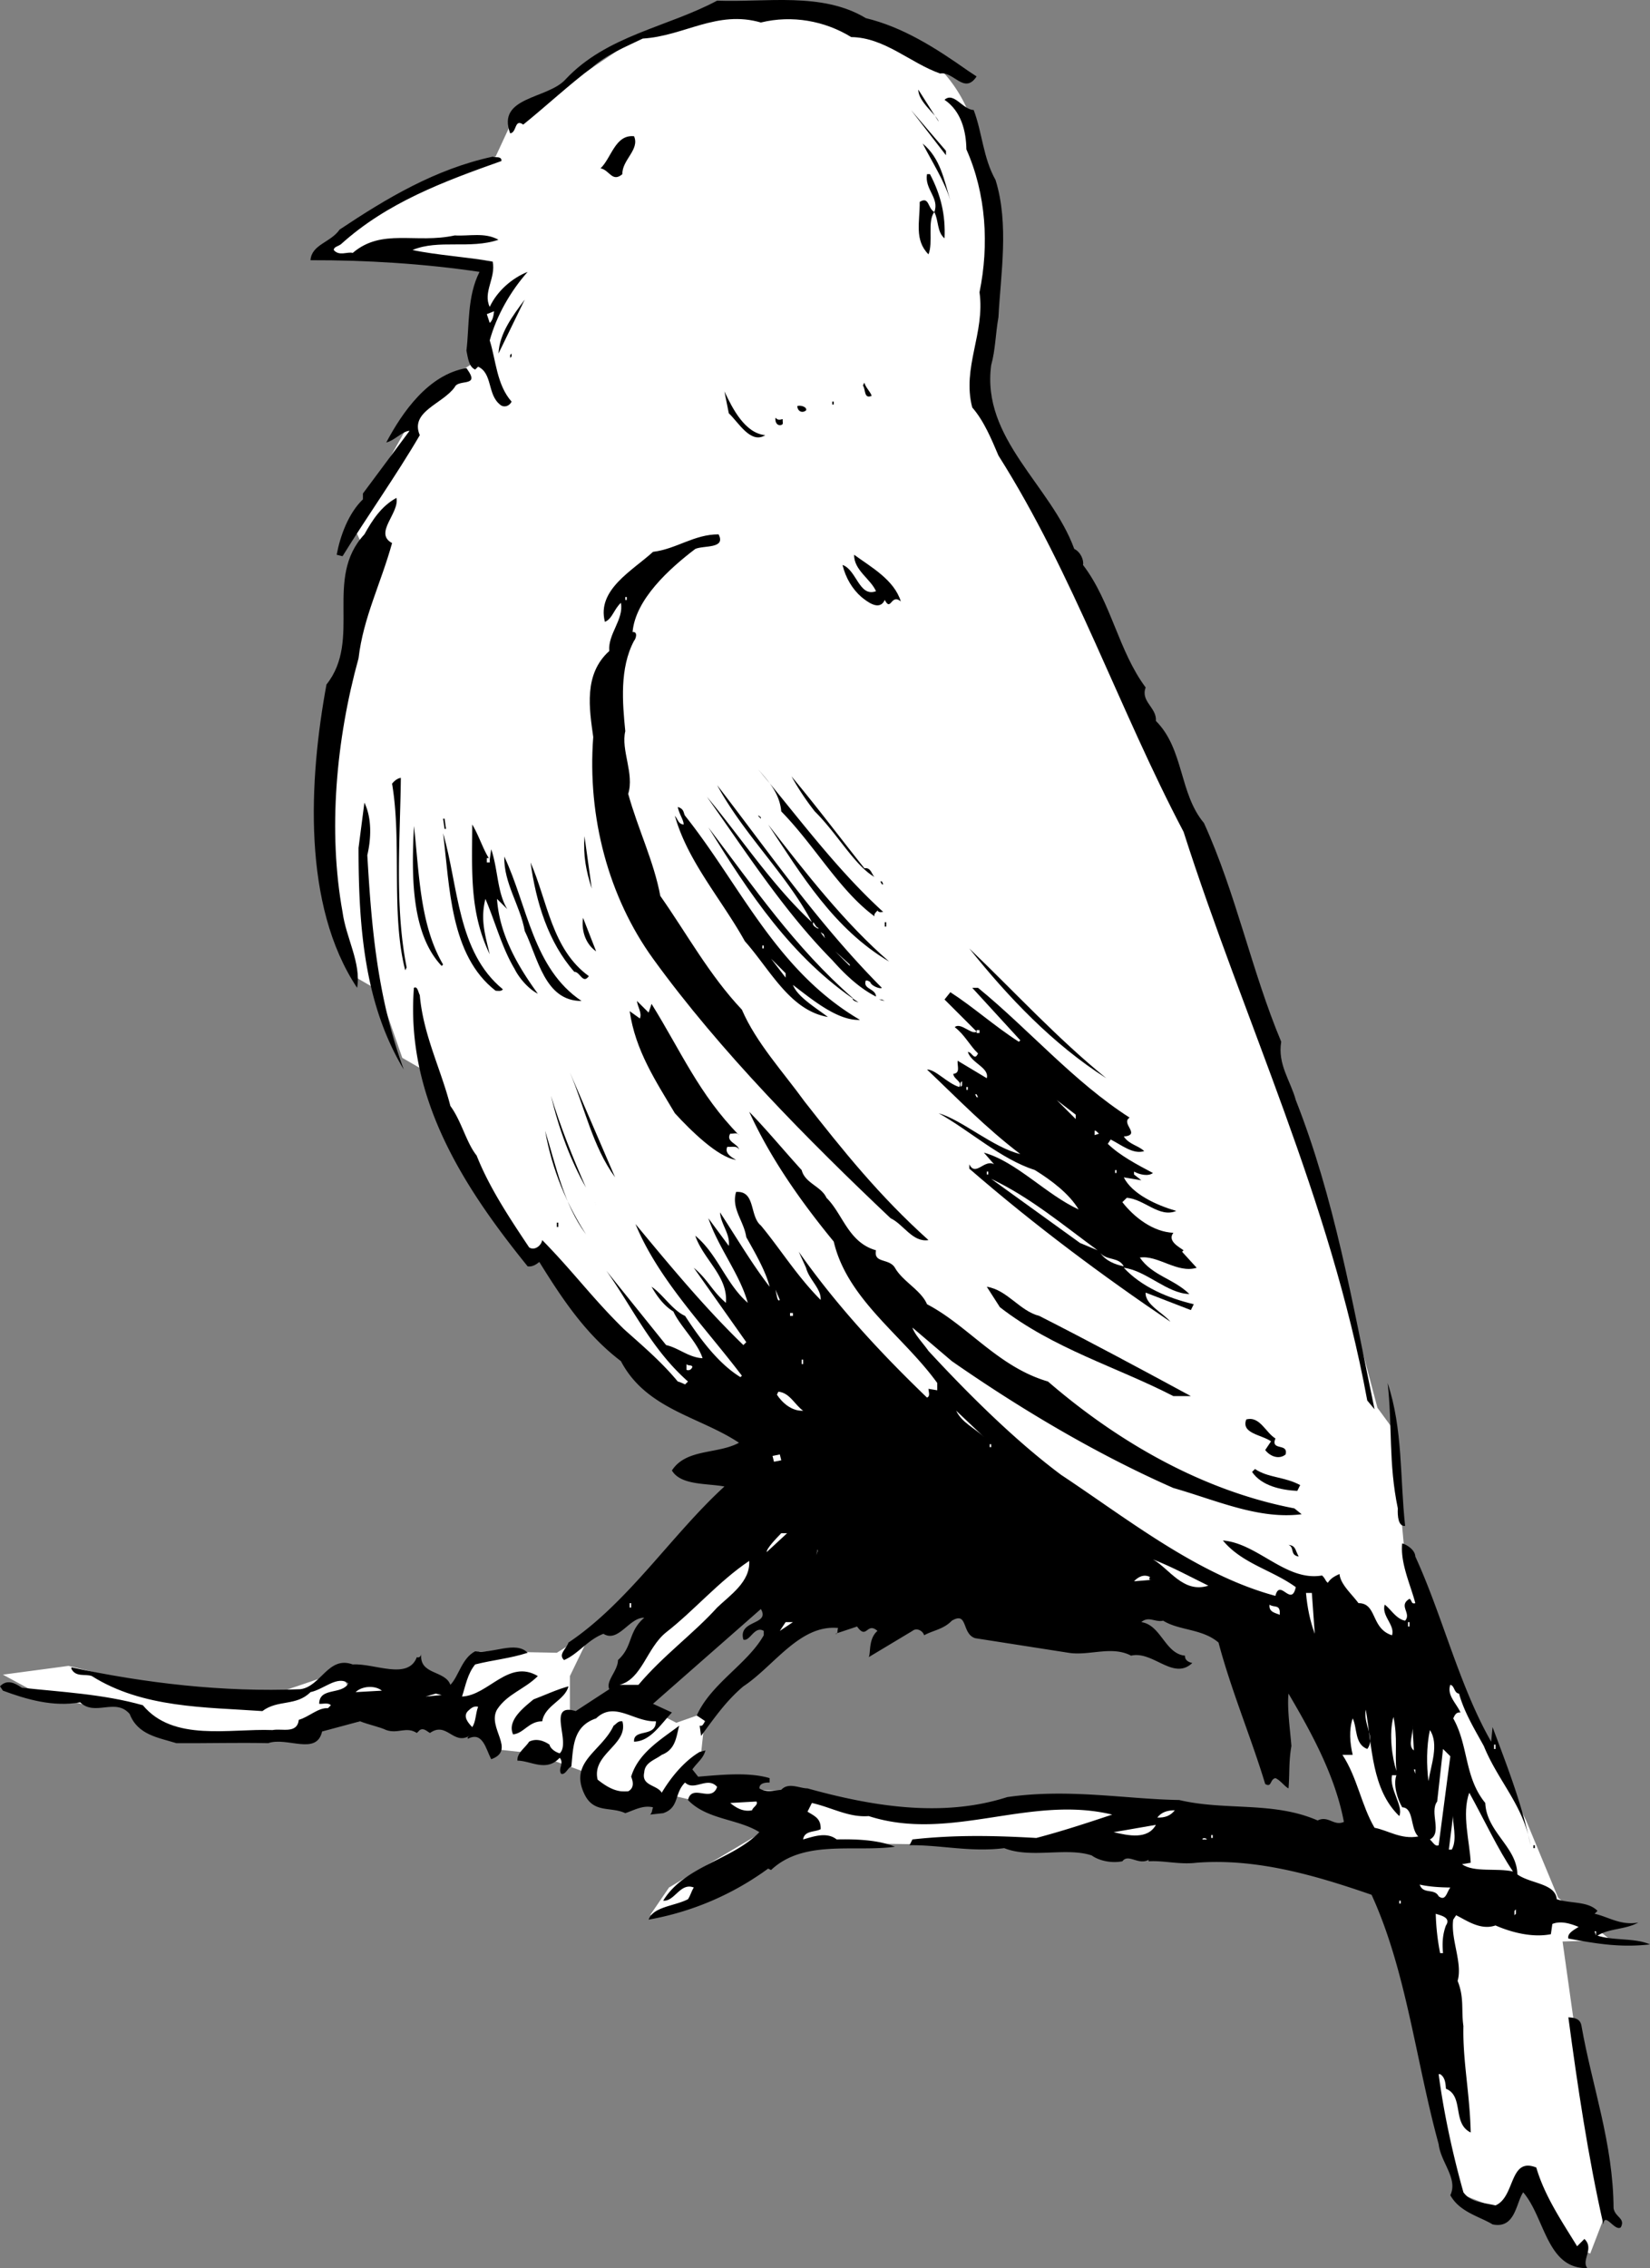
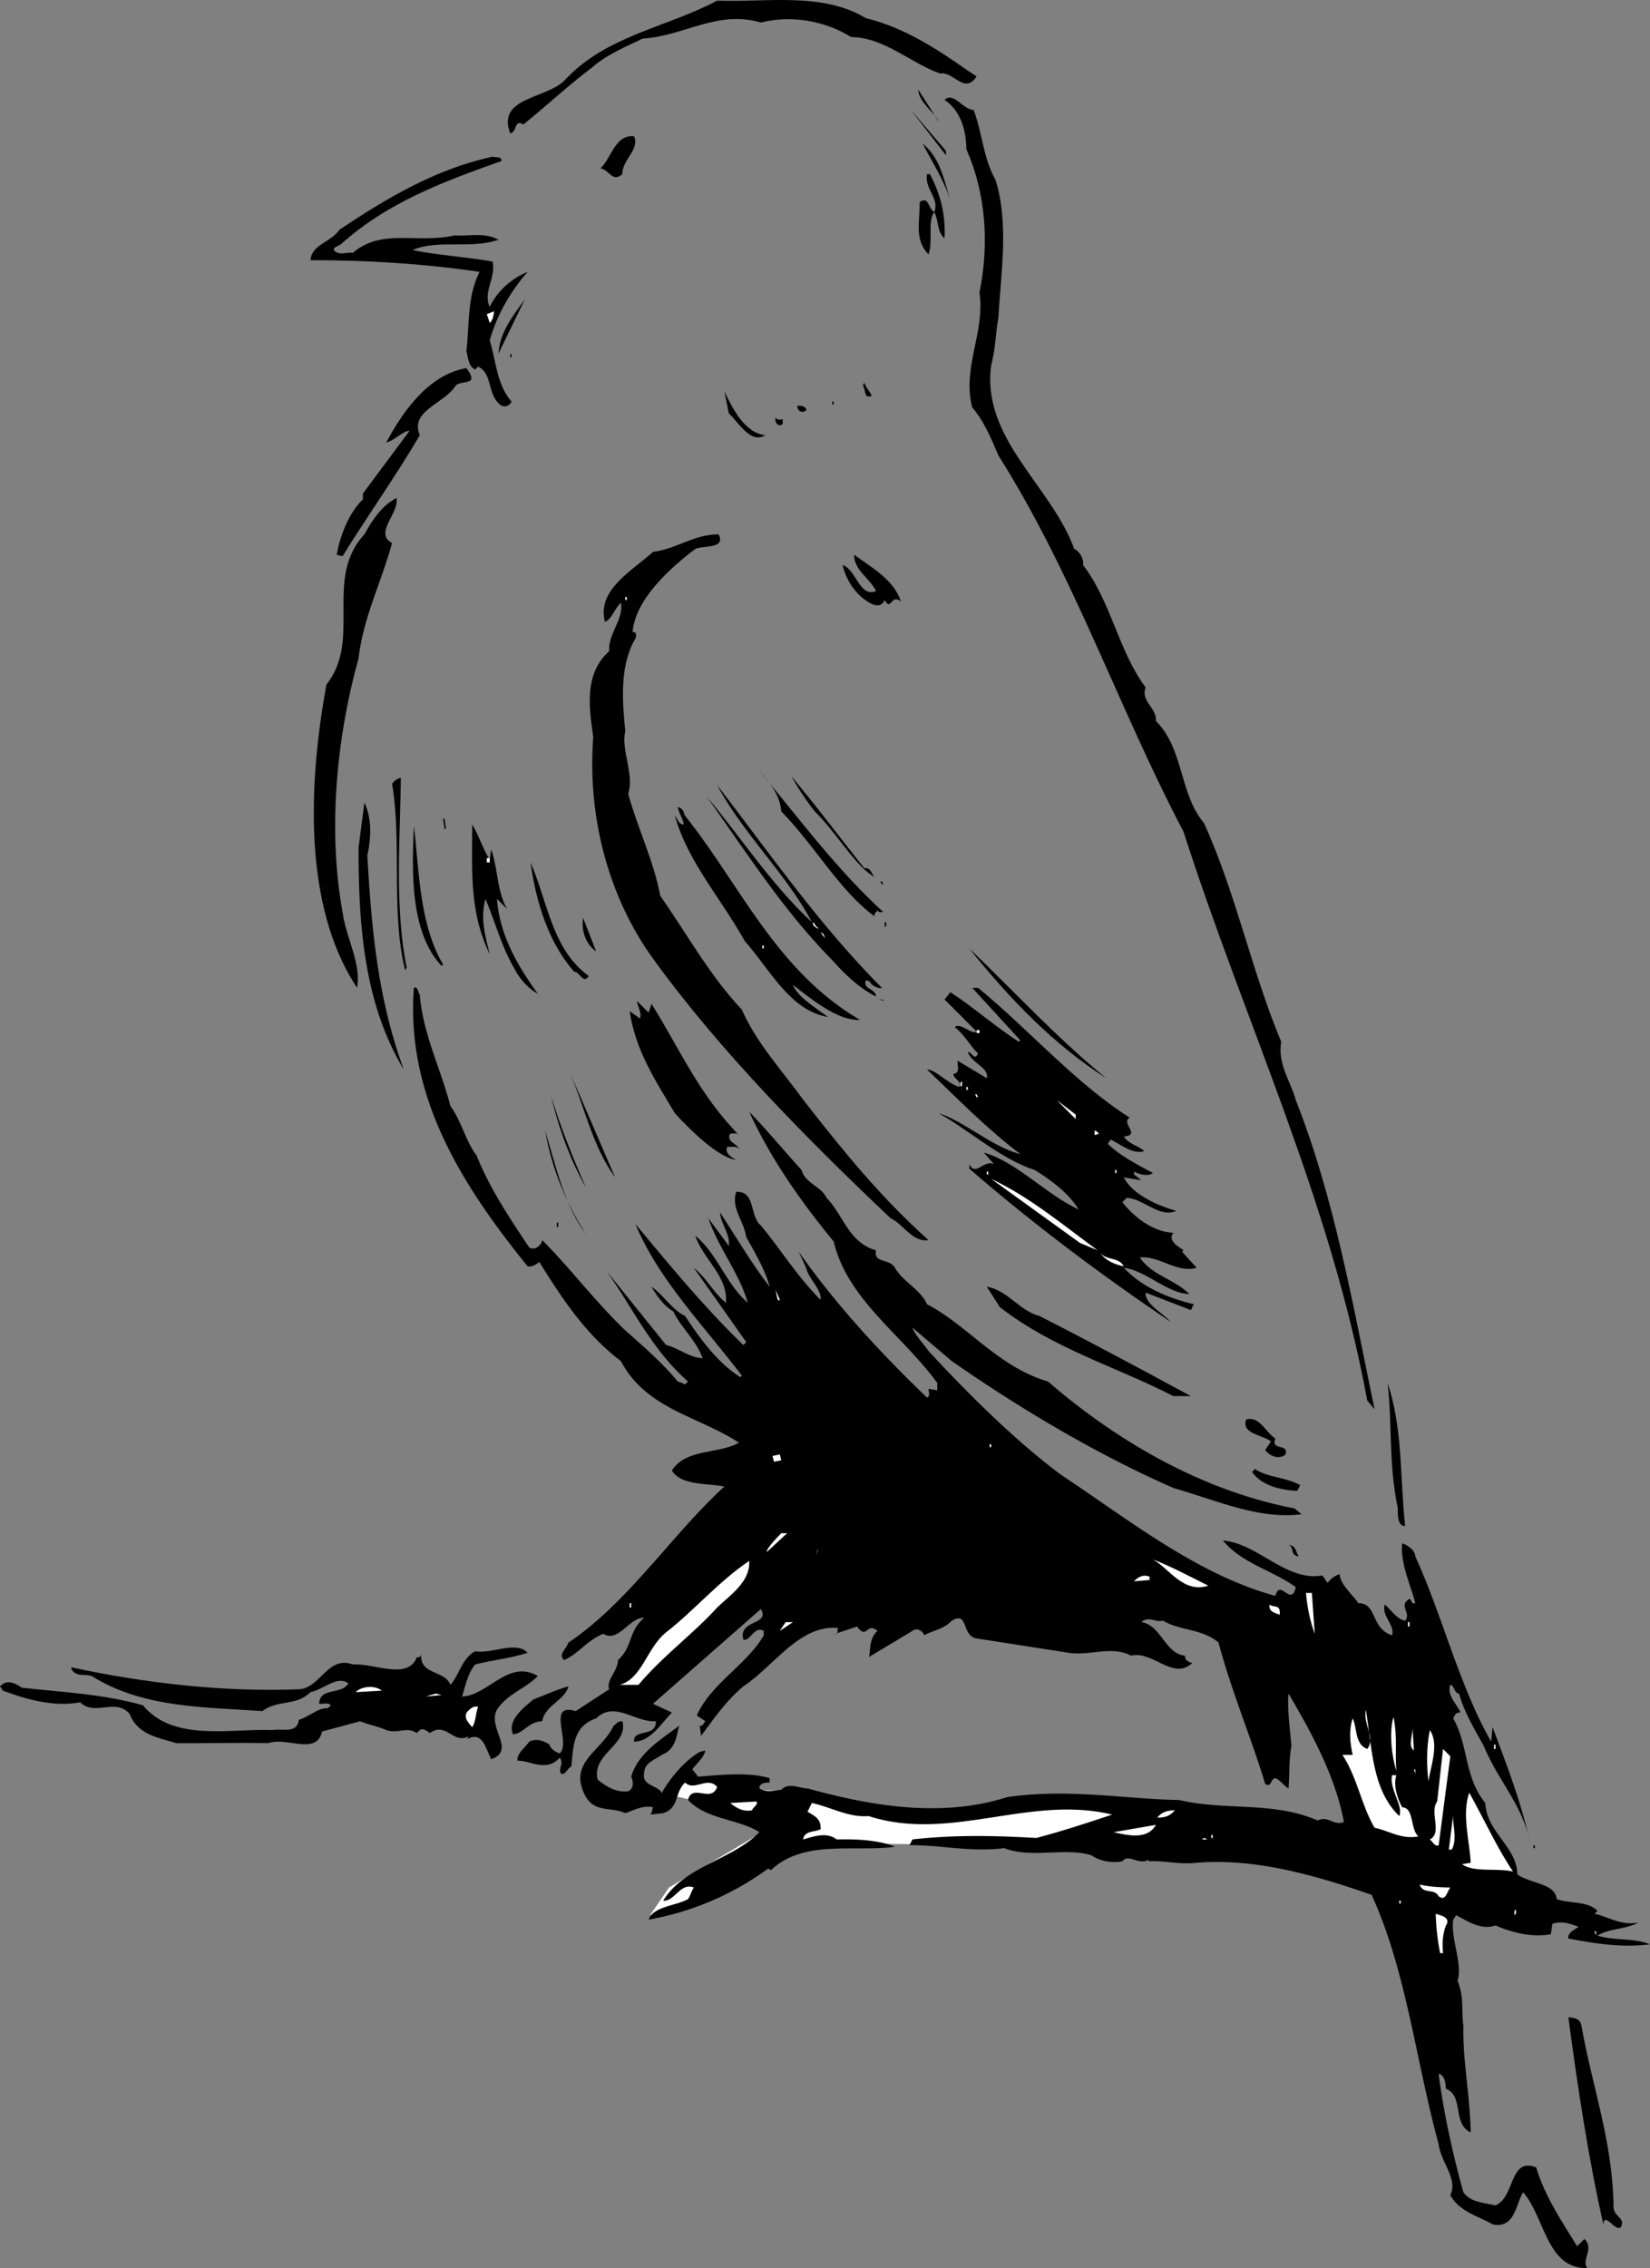
<svg xmlns="http://www.w3.org/2000/svg" width="113.199" height="155.544">
  <rect width="100%" height="100%" fill="#808080" stroke="none" />
-   <path fill="#fff" d="m.2 114.844 4.5-.601 6.1 1.5 7.798.5 4.703-1.598 1.199 2.098-3.602 2.3-9.3-.398-2.399-1.8-2.8.199-3.801-.899-2.399-1.3m40.399-3.001-2.399 1.5-5.3-.101-2.2 3.5 3.102 3.199 2.797.3 3.3 1.2 1.403 1.402h2.297l1.5.399 1.402-.899 1.598-2.101.3-2.801-2 .703-3.898-2-3.402 1.399v-2.602l1.5-3.098" />
  <path fill="#fff" d="m78 123.344-8 .2-6.5 1.101-8.102-1.8-4.3-.102-3.598-1-2.2 1.199 2.598.602 4.903 1.8-6.903 4.098-1.3 1.902 4.101-1.101 6.2-4.098 5.5.297 7.601.102 7.3.101 2.7-3.3" />
-   <path fill="#fff" d="m98 139.743 1.898 10.601 3.102 1.2 1.598-2.399 2.902 4.797 1.598.602 1-2.602L108 138.844l-.8-5.699 3.3-.101-3.602-2.899-2.199-5.3-4.5-9.2-3.8-8.703-.801-8.898-1.098-1.5s-4.566-17.38-5.602-20.102c-.937-2.625-4.699-14.098-4.699-14.098s-6.941-16.199-9.898-21.5c-2.985-5.222-6.903-12.902-6.903-12.902l1-11.898L66.7 8.442s-1.203-4.934-6.898-6.398C54.19.48 49.699.645 49.699.645l-6.101 2-5.2 3.5-3.097 1.797-1.301 2.8s-4.57 2.196-6.7 3.102c-2.222.98-5.3 3.5-5.3 3.5l11.398.801-.699 6.598-3.101 2-1.7 2.601-3.699 6.598.899 2-2.399 13-.8 8.3 2.199 7.602L26 67.942l1.598 4.602 1.902 1.101 4 9 2.3 3.297 1.798-.2 7 8.903 6.8 3.399 34 12.898 4.5 4.602 3.102 10 5 14.199" />
  <path d="M59.398 1.243c2.543.617 4.774 2.031 7 3.601l.602.399c-.84 1.27-1.586-.375-2.5-.2-2.043-.718-3.805-2.472-6.102-2.5-1.816-1.117-4.058-1.523-6.199-1-3.011-.874-5.261.93-8.101 1.102-1.211.582-2.473 1.094-3.5 2-1.504 1.121-3.176 2.672-4.7 3.899-.617-.434-.43.55-.898.601-.953-2.535 2.578-2.34 3.8-3.703 2.813-3.008 6.981-3.574 10.4-5.398 3.359.128 7.206-.61 10.198 1.199" />
  <path d="M64.398 8.344C64.273 7.88 62.992 6.99 63 6.145l1.398 2.2m3.902 3.999c.946 3.032.345 6.496.2 9.399-.203 1.144-.207 2.25-.5 3.3-.68 5.055 4.117 8.25 5.7 12.602.421.192.675.77.6 1.098 1.93 2.523 2.427 5.894 4.298 8.402-.364.973.773 1.375.703 2.297 1.93 1.926 1.59 4.969 3.297 7 2.21 4.852 3.277 10.18 5.3 15-.261 1.55.641 2.676 1 4 2.657 6.746 3.88 13.863 5.403 21.203l-.5-.601c-2.547-13.832-8.426-25.965-12.602-39-4.426-8.399-7.543-17.66-12.699-25.801-.473-1.106-.984-2.363-1.8-3.301-.712-2.746.89-5.094.5-7.898.663-3.243.46-6.739-.9-9.801-.019-1.23-.343-2.61-1.5-3.399.638-.57 1.25.68 2 .7.595 1.57.641 3.273 1.5 4.8m-3.402-1.699L62.5 7.544l2.398 2.8ZM43.5 9.344c.402.922-.84 1.633-.8 2.598-.704.598-.884-.29-1.5-.398.745-.704 1.007-2.336 2.3-2.2m-9.102 1.598v.102c-3.957 1.402-7.843 2.847-11 5.699-.195.152-.496.18-.5.402.368.445.938.098 1.301.2 2.004-1.715 4.309-.614 7-1.2.977.063 2.055-.23 3 .297-1.945.664-4.113-.047-5.898.703 1.68.36 3.8.477 5.5.797.23 1.117-.688 2.102-.203 3.102.511-1.09 1.539-1.98 2.601-2.399-1.183 1.332-2.14 3.02-2.601 4.7.425 1.335.472 3.038 1.5 4.199-.192.37-.59.406-.797.199-.875-.7-.5-2.137-1.5-2.598l-.203.2c-.442-.2-.493-.798-.598-1.301.21-1.715.035-3.704.898-5.399-3.77-.562-7.804-.812-11.597-.8.082-1.09 1.379-1.204 2-2.102 3.226-2.149 6.566-4.149 10.5-5 .215.086.504-.04.597.199M65.2 13.743c-.434-1.387-1.247-2.621-1.9-3.899 1.235 1.024 1.466 2.512 1.9 3.899m-1.4-1.801c.755 1.438 1.075 2.813 1 4.402-.527-.433-.398-1.246-.702-1.8-.493.62-.063 2.09-.399 2.898-.984-.992-.59-2.23-.601-3.598.66-.398.53.418 1 .7.375-.957-.684-1.567-.5-2.602h.203" />
  <path d="M34.2 24.243c.066-1.39.964-2.57 1.8-3.7l-1.8 3.7" />
  <path fill="#fff" d="m33.598 22.145-.2-.601.5-.2c-.039.34-.109.649-.3.801" />
  <path d="m35 24.544.098-.102v-.2l-.098.102v.2m-2.8 1c.577.953-.77.468-1 1-.829 1.168-3.095 1.668-2.4 3.3-1.613 2.762-3.667 5.653-5.3 8.301l-.402-.101c.238-1.286.804-2.84 1.8-3.801v-.399l3.2-4.3c-.477.015-1.02.664-1.598.8 1.11-2.09 2.895-4.656 5.5-5.101l.2.3m20.3 4.301c-1.004.637-1.844-.898-2.5-1.5l-.3-1.5c.581 1.235 1.425 2.864 2.8 3m7.3-2.699c-.546.246-.405-.469-.6-.703l.1-.2c.083.337.41.61.5.903m-4.5 1c-.277.219-.593.047-.6-.3.273-.079.687.085.6.3m1.798-.402h.101v-.2h-.101v.2m-3.398 1c-.028.242.081.332-.102.402-.305.074-.434-.215-.399-.5.156.168.258.16.5.098M27.2 34.145c.214 1.05-1.575 2.414-.302 3.098-.77 2.785-1.972 5.097-2.3 7.902-1.547 5.59-2.102 11.863-1.098 17.399.238 1.785 1.293 3.5 1 5.199-3.77-5.66-3.313-14.235-2.102-20.801 2.461-3.09-.214-7.27 2.602-10.297.547-.984 1.168-1.941 2.2-2.5m22.1 2.5c.513 1.008-1.015.742-1.6 1-1.786 1.356-4.11 3.465-4.302 5.7.383-.044.227.472.102.597-1.004 1.883-.793 4.273-.602 6.203-.312 1.293.633 2.914.2 4.297.668 2.414 1.761 4.625 2.203 7 1.797 2.55 3.355 5.426 5.597 7.8.973 2.263 2.86 4.305 4.301 6.302 2.64 3.367 5.121 6.464 8.5 9.5-1.09.175-1.703-1.075-2.601-1.5-5.63-5.329-11.68-11.422-16.297-17.801-3.035-4.196-4.52-9.688-4.102-15.2-.265-1.93-.676-4.304 1.102-5.898-.11-1.16 1.008-2.16.797-3.3-.457.394-.598 1.109-1.098 1.3-.578-2.207 1.918-3.527 3.3-4.8 1.602-.192 2.817-1.204 4.5-1.2m12.5 4.598c-.679-.563-.667.742-1.1-.098-.372.809-1.24.082-1.602-.203-.61-.531-1.078-1.293-1.297-2.2.972.337 1.136 2.231 2.297 1.802-.368-.844-1.524-1.446-1.5-2.5 1.16.847 2.742 1.714 3.203 3.199" />
  <path fill="#fff" d="M42.898 41.145H43v-.203h-.102v.203" />
  <path d="M27.5 53.344c-.043 4.133-.441 8.786.398 13l-.097.2c-.996-3.887-.219-8.774-.903-12.801.207-.25.399-.367.602-.399m-2.3 5.301c.288 5.027.706 9.809 2.5 14.7-2.653-4.41-3.106-9.594-3.102-15.2L25 55.044c.531 1.097.457 2.511.2 3.601m35.398 3.899c-.078-.028-.266.09-.399-.102-.078.11-.265.227-.199.402-2.418-1.777-4.09-4.843-6.402-7.199-.11-1.246-.887-2.082-1.598-2.902 2.73 3.254 5.352 6.84 8.598 9.8M59.3 59.544c.454-.075.497.425.7.601-1.36-.777-2.559-2.98-4.102-4.5a18.068 18.068 0 0 1-1.597-2.402c1.781 2.133 3.258 4.113 5 6.3m1.199 8.2c-.113.105-.738-.14-.8-.399-.063-.03-.173-.125-.302-.101-.218.61.68.531.7 1.101-1.125-.574-2.11-1.492-3-2.5-3.305-3.343-5.86-7.336-8.598-11.199 2.344 2.797 4.43 6.027 7.2 8.598-1.723-3.266-4.677-6.02-6.5-9.399 3.648 4.727 6.98 9.555 11.3 13.899M30.398 56.145h.102l.098.7H30.5l-.102-.7m0 10-.097.098c-2.18-2.297-2.047-6.524-1.903-9.598.364 3.129.38 6.742 2 9.5m3.2-7.203.101-.7c.469 1.36.406 2.97 1.102 4.102l-.703-.699c.164 2.465 1.457 4.66 2.8 6.5-.605-.297-1.273-1.043-1.597-1.703-.864-1.441-1.32-3.21-2-4.797-.34 1.375-.055 2.356.297 3.797-1.38-2.86-1.215-5.582-1.2-8.898.465.761.75 1.742 1.2 2.398m13.402-3c3.832 4.813 6.246 10.625 12 14-1.535.07-3.27-1.387-4.602-2.398.309.8 1.473 1.503 2.403 2.199-2.614-.45-3.961-3.242-5.703-5.2-1.594-2.87-3.93-5.476-4.797-8.601.219.27.242.57.597.602.028-.266-.316-.739-.398-1.2.457.13.383.434.5.598" />
-   <path d="M34.5 67.844c-.098.168-.406.098-.5.098-3.133-2.43-3.14-7.148-3.602-10.797 1.059 3.598.954 8.125 4.102 10.7m17.7-11.801v.101l-.2-.203c.113-.02.121.082.2.102m-11.602 4.898c-.403-1.266-.59-2.254-.5-3.598l.5 3.598m17.902 7.5c-.055.18.254.254.398.3-4.625-3.07-7.527-7.534-10.3-12 3.148 4.134 5.914 8.208 9.902 11.7m2.5-2.5c-3.79-2.234-6.02-5.953-8.3-9.398 2.57 3.32 5.284 6.796 8.3 9.398m-21.102 2.703c-2.53.012-2.992-2.957-3.898-4.8-.313-1.766-1.45-3.274-1.402-5.102 1.597 3.39 1.972 7.676 5.3 9.902" />
  <path fill="#fff" d="M33.398 59.145h.2v-.3h-.2v.3" />
  <path d="M40.398 66.942c-.418.582-.597-.305-1-.297-1.78-2.023-2.62-4.762-3-7.5 1.172 2.668 1.461 5.957 4 7.797" />
  <path fill="#fff" d="m47.7 58.145.3.297-.3-.297" />
  <path d="M60.5 60.645h.098l-.098-.203h-.102l.102.203m-19.602 4.598c-.656-.45-1.035-1.32-.898-2.301l.898 2.3" />
  <path fill="#fff" d="M56 63.544c.523.328-.406.007-.2-.301l.2.3" />
  <path d="M60.7 63.544h.1v-.301h-.1v.3" />
  <path fill="#fff" d="m56.5 64.044.098.3-.297-.402c.133.035.14.137.199.102m-4.2 1h.098v-.2h-.097v.2" />
  <path d="M28.8 68.243c.24 2.75 1.446 5.054 2.098 7.601.766 1.043 1.094 2.52 1.801 3.399.867 2.195 2.254 4.281 3.602 6.3.36.243.828-.101.898-.5 2.09 2.118 3.457 4.004 5.602 6.102 1.25 1.121 2.55 2.211 3.699 3.598.078.012.285.094.5.199l.2-.2c-2.524-2.23-3.774-5.034-5.602-7.597l4.101 5.098c.88.203 1.535.847 2.5.902-.355-1.113-1.554-2.21-2-3.203-.68-.414-1.14-1.078-1.5-1.7.75.49 1.453 1.63 2.301 2 1.027 1.575 2.281 3.27 3.8 4.2l.098-.098c-2.543-3.359-5.734-6.593-7.3-10.402 2.273 2.742 4.746 5.738 7.402 8.3l.2-.198-3.602-5.102c.976.813 1.246 1.59 2.203 2.402.16-1.812-1.547-2.968-2.102-4.601 1.524 1.246 2.106 3.304 3.602 4.601-.551-1.98-2.012-3.761-2.703-5.8L50 85.442c.105-.832-.55-1.48-.602-2.297 1.133 1.727 2.196 3.543 3.403 5.098-.258-1.04-.969-2.281-1.602-3.399-.164-1.12-1.043-1.949-.699-3.101 1.355-.098.906 1.648 1.7 2.3 1.308 1.57 2.48 3.477 4.1 5.102.06-.765-.8-1.394-1-2.203l-.5-1.098c2.56 3.649 5.665 6.993 8.798 10 .234-.09.109-.379.101-.601l.602.101v-.5c-2.34-3.242-6.168-5.718-7.102-9.699-2.27-2.765-4.332-5.695-5.8-8.902 1.195 1.222 2.43 2.719 3.601 4 .227.906 1.348 1.11 1.7 1.902 1.116 1.086 1.491 3.059 3.398 3.598-.176.918.894.523 1.3 1.199.54.945 1.797 1.54 2.2 2.5 2.82 1.469 4.875 4.3 8.3 5.3 4.86 4.196 10.668 7.505 16.903 8.7l.5.402c-2.946.38-5.875-.968-8.801-1.8-5.176-2.278-10.363-5.336-15.2-8.7l-2.702-2.3c.16.488.71 1.043 1.101 1.601 2.84 3.074 6.024 6.207 9.102 8.5 4.617 3.059 9.367 6.86 14.699 8.297.309-1.23 1.09.809 1.398-.598-1.64-1.187-3.683-1.609-5-3.199 2.395.192 4.332 2.832 6.801 2.399.223.199.239.398.399.5.222-.34.511-.465.8-.602.063.71.82 1.348 1.301 2 1.285-.004.836 1.742 2.301 2.203.219-.71-.738-1.328-.5-2.101.422.312.785.984 1.398 1.101.457-.512-.492-1.031.301-1.5.176.082.102.39.399.297-.309-1.21-1.047-2.754-.899-4.098.344.098.88.453.899.899 1.882 4.105 2.996 8.828 5.203 12.699l.097-1c.993 2.66 2.024 5.281 2.602 8.102-.469-2.73-2.219-4.383-3.2-6.801-.636-1.156-1.339-2.297-1.702-3.598-.356-.043-.301-.55-.598-.601-.25.703.402 1.246.7 1.898-.344-.047-.419.262-.5.402 1.062 1.883.745 4.02 2.198 5.801.082 1.996 2.18 3.02 2.2 4.899.906.648 2.605.601 2.703 1.699.93.316 2.117.113 2.797.8l-.2.2c.918.195 1.778.824 3 .601-.898.496-2.011.391-2.8.899 1.168.363 2.554.14 3.601.601-1.992.227-3.62-.035-5.601-.402-.09-.355.39-.598.703-.797-.656-.273-1.27-.418-1.801-.203l-.102.703c-1.273.25-2.71-.125-3.8-.601-1.028.359-1.996-.356-2.7-.7l-.199.301c-.187 1.34.657 2.973.301 4.2.469 1.175.238 1.995.398 3.097-.054 2.402.438 4.57.5 7.3-1.285-.616-.445-2.495-1.699-3-.027-.39-.062-.788-.398-1h-.102c.356 2.731 1.016 5.684 1.7 8.102.492.692 1.398.711 2.199.899 1.37-.578.93-3.348 2.8-2.598.57 1.945 1.727 3.652 2.801 5.399l.5-.5c.7.664-.234 1.445.2 2-2.79.054-2.899-3.45-4.399-5.2-.496.72-.54 2.532-2.102 2.2-.921-.555-2.253-.84-2.898-2 .543-1.141-.656-2.243-.8-3.5-1.571-5.72-2.212-11.887-4.602-17.102-3.696-1.277-7.82-2.523-12-2.2-1.2.145-2.23-.163-3.297-.097v-.101c-.711.39-1.387-.454-1.801.101-.828.156-1.652-.074-2.102-.402-1.738-.582-4.175.23-6-.5-2.332.293-4.382-.23-6.5-.2l.2-.398c2.96-.328 5.675-.262 8.5-.101 1.765-.465 3.425-1.008 5.203-1.602-5.664-1.375-11.098 1.91-16.703.102-1.371.109-2.536-.594-3.899-.899l-.3.598c.511.312.93.476.902 1.199-.395.215-1.11.078-1.203.703.636-.172 1.605-.555 2.3 0 1.36-.031 2.872.035 4 .5-2.761.383-6.253-.52-8.5 1.598l-.199-.098a19.716 19.716 0 0 1-8.199 3.5c.309-.898 1.812-.93 2.7-1.402.155-.223.23-.532.398-.801-.93-.363-1.313.973-2.098.902 1.473-2.398 4.75-2.785 6.598-4.699-1.493-.93-3.594-.844-4.899-2.203.281-1.16 1.606.227 2-.898-.656-.758-1.566.324-2.199-.301-.762.75-.375 1.718-1.5 2.101l-.902.098c.148-.117.132-.316.203-.5-.703-.16-1.274.191-1.903.402-1-.472-2.16.032-2.8-1.3-1.078-2.23 1.172-2.93 2-4.7.207-.129.293-.336.601-.3.434 1.605-2.12 2.23-1.699 4 .684.543 1.316.89 2.098.8.398-.215.363-.613.203-1 .484-1.648 2.11-2.593 3.297-3.5-.203.72-.223 1.625-1.2 2-.464.352-1.156.512-1.199 1.2-.215.941.883.847 1.2 1.398.554-.93 1.453-2.113 2.601-2.797l.398-.101c-.16.566-.543.796-.898 1.3l.398.5c1.739-.152 3.532-.312 4.903.098v.3c-.305 0-.703.036-.703.403.46.297.949.153 1.5.098.5-.54 1.242-.102 1.8-.098 4.262 1.18 9.157 2.055 13.7.598 4.21-.613 8.191.144 11.8.199 3.188.754 6.442.07 9.5 1.402.743-.359 1.11.41 1.801.098-.59-3.11-2.144-5.984-3.8-8.797-.106 1.059.132 2.645.199 3.598-.192 1.066-.114 1.96-.2 2.902-.242-.11-.582-.582-.898-.703-.39.082-.238.672-.7.402-.94-3.12-2.331-6.41-3.202-9.699-1.106-.957-2.7-.816-3.797-1.5-.559.125-1-.34-1.5.098 1.355.191 1.629 2.176 3 2.3-.031.262.187.442.5.5-1.305 1.235-2.692-.855-4.203-.5-1.332-.706-2.871.032-4.297-.199l-6.403-1c-.941-.312-.472-1.859-1.597-1.199-.574.594-1.27.653-1.903 1-.066-.285-.492-.55-.8-.3l-3 1.8c.152-.27-.036-1.254.601-1.8-.738-.649-.726.652-1.398-.301l-1.5.5c.226.023.11-.168.199-.399-2.64-.25-4.398 2.614-6.5 4-1.2 1.012-2 2.188-2.902 3.399l-.098-.7c.246.055.227-.144.398-.3l-.597-.399c.988-2.203 3.484-3.527 4.597-5.5v-.3c-.644-.38-.945.753-1.398.597-.387-1.379 1.86-.973 1.2-2.098l-7.4 6.5 1.298.598c-.778.813-1.477 1.977-2.598 2-.063-.922 1.5-.258 1.5-1.398-1.5.066-2.832-1.422-4.102-.2-1.59.536-1.566 1.938-1.699 3.301-.242.074-.398.59-.699.5-.242-.363.23-.707-.102-1.101-.918 1.007-1.996.195-2.898.199-.043-.524.527-.871.8-1.3.47-.24.985-.083 1.4.202.03.176.253.457.698.598.809-.75-.941-3.508 1.102-2.899l2.3-1.5c-.253-.574.59-1.25.598-2 1.047-.949.664-1.918 1.801-2.902-1.027-.031-1.773 1.742-2.8 1.102-1.102.425-1.72 1.382-2.7 1.8-.422-.394.149-.746.301-1.199 4.086-2.73 7.09-7.406 10.7-10.703-1.208-.226-3-.07-3.602-1.098.98-1.515 3.125-1.101 4.601-1.902-2.707-1.8-6.363-2.285-8.101-5.598-2.43-1.843-4.051-4.312-5.598-6.8-.164.129-.445.355-.8.3-4.337-5.359-8.388-11.527-7.802-19.101.247-.129.282.27.403.5" />
-   <path fill="#fff" d="m58.3 66.243-1-1 1 .902zm-4.402.801-1-1.301 1 1zm0 0" />
  <path d="M75.898 73.942c-3.64-2.312-6.734-5.559-9.398-8.898 3.137 3 6.023 6.16 9.398 8.898M44.7 68.844c2 3.215 3.265 6.215 6 9-.098-.207-.388-.082-.602-.101-.34.57.574.691.601 1.101-.117-.3-.508-.164-.8-.199-.18.375.144.649.601.899-1.254-.18-3.121-2.024-4.2-3.2-1.327-2.23-2.714-4.316-3.1-7l.698.5c.168-.367-.175-.84-.199-1.199l.801.797.2-.598m22.398-1.101c3.464 2.828 6.593 6.469 10.402 8.902-.648.402.824 1.18-.402 1.297.382.559.988.605 1.402 1-.762.238-1.52-.398-2.3-.797l-.2.297c.844.816 2 1.418 3.098 2-.325.254-.938.105-1.297-.098v.2l.5.398-1.203-.2c.578 1.153 2.25 1.91 3.601 2.302-1.172.496-2.191-.82-3.398-.899l-.301.297c.816 1.047 2.105 2.04 3.5 2.102-.438.554.406.984.7 1.199l-.102.101 1 1.098c-1.336.406-2.653-.887-3.899-.7.871 1.255 2.29 1.43 3.399 2.5-1.52-.03-2.961-1.612-4.5-1.8 1.234 1.32 3.007 2.07 4.8 2.5l-.199.402-3.101-1.199c-.059.805 1.195 1.395 1.703 2-4.535-3.062-9.262-6.562-13.801-10.5v-.3c.434.882 1.027-.376 1.7 0l-.7-.801c2.25.632 4.254 2.867 6.5 3.898-.645-1.07-1.828-1.973-3-2.7-2.371-.769-4.445-2.695-6.602-3.898 1.586.45 3.762 2.368 5.602 2.801-2.36-1.793-4.234-3.738-6.402-5.8.582-.008 1.367.929 2.203 1.199.258-.368-.36-.512-.403-.899.508-.055.266-.535.301-.902l2 1.199c.184-.727-1.047-1.02-1.3-1.797.28-.027.445.66.699.098-.551-.516-.918-1.29-1.598-1.801.402-.367 1.184.57 1.5.3l-2.2-2.198.4-.5c1.616 1.046 3.034 2.332 4.698 3.398l.102-.098-3.3-3.601h.398m-6.398.902-.4-.101h.2Zm0 0" />
  <path fill="#fff" d="M67 70.844h.2v-.199H67v.2" />
  <path d="M42.2 80.743c-1.552-2.133-2.087-4.797-3.102-7.2l3.101 7.2m-1.999.699c-1.075-1.895-1.864-4.035-2.4-6.297.618 2.055 1.513 4.285 2.4 6.297" />
  <path fill="#fff" d="m65.898 74.544.102-.102v-.297l-.102.098v.3m.402.2h.098v-.2h-.097v.2" />
  <path d="M40.2 84.645c-1.313-2.066-2.321-4.387-2.802-7.101.766 2.488 1.29 5.05 2.801 7.101" />
  <path fill="#fff" d="M67 75.243h.098l-.098-.2h-.102l.102.2m6.8 1.5-1.3-1.301 1.3 1zm1.598 1-.3.101v-.3c.086-.047.203.14.3.199" />
  <path d="m40.8 82.442.098.203-.097-.203" />
  <path fill="#fff" d="M67.7 80.544h.1v-.2h-.1v.2m7.6 5.199-1.202-.5L68 80.844c2.668 1.262 4.941 3.172 7.3 4.899" />
  <path d="m37.898 83.544.102.3-.102-.3" />
  <path fill="#fff" d="M76.5 80.442h.098v-.2H76.5v.2" />
  <path d="M38.2 84.145h.1v-.3h-.1v.3m2.698 1.899.2.398-.2-.398" />
  <path fill="#fff" d="M77.098 86.844c-.606-.129-1.23-.375-1.598-.902.469.52 1.246.25 1.598.902M53.5 89.145c-.168.2-.219-.398-.3-.703l.3.703" />
  <path d="M71.3 90.243c3.442 1.746 7.13 3.73 10.4 5.5h-1.2c-3.898-2.008-8.219-3.238-11.902-6.098l-.899-1.402c1.418.222 2.246 1.656 3.602 2" />
-   <path fill="#fff" d="M54.2 90.243h.198v-.2H54.2v.2m-6.7 3.5c-.086.234-.285.254-.402.199v-.398c.09.152.379.027.402.199m7.5-.199h.098v-.301H55v.3m.098 3.2c-.813.047-1.473-.598-1.797-1.098l.097-.203c.774.055 1.149.926 1.7 1.3M67.5 98.544c-.672-.641-1.504-.973-1.902-1.801l1.902 1.8" />
  <path d="M96.398 104.645c-.464.047-.527-.652-.5-1.203-.648-3.11-.367-5.64-.699-8.598 1.055 3.192.836 6.426 1.2 9.801" />
  <path fill="#fff" d="m53.598 100.145-.5.098-.098-.399.5-.101.098.402" />
  <path d="M87.5 98.645c-.352.89.902.281.7 1.098-.4.34-1.016.191-1.4-.301l.4-.598c-.653-.46-2.067-.535-1.7-1.5.934-.254 1.336.914 2 1.301" />
  <path fill="#fff" d="M67.898 99.243H68v-.2h-.102v.2M69 100.442l.2.203-.2-.203" />
  <path d="m89.2 101.844-.2.399c-1.117-.059-2.45-.344-3.102-1.301l.2-.2c.91.614 2.004.516 3.101 1.102" />
  <path fill="#fff" d="M52.598 106.442c0-.27.644-.926 1-1.297H54l-1.402 1.297m3.402.203.098-.402v.101zm-4.602.399c.094 1.433-1.332 2.363-2.199 3.199-1.613 1.789-3.691 3.277-5.398 5.3H42.5c1.547-.39 1.86-2.527 3.2-3.601 1.948-1.52 3.585-3.473 5.698-4.898" />
  <path d="M89.098 106.743c-.625-.094-.27-.63-.7-.801.52.066.45.371.7.8" />
  <path fill="#fff" d="M82.898 108.743c-1.722.55-2.675-1.172-3.8-1.801 1.316.512 2.582 1.203 3.8 1.8M43.2 110.243h.1v-.301h-.1v.3" />
  <path d="M20.598 115.844c1.41-.168 1.925-2.32 3.601-1.699 1.48-.094 3.793 1.106 4.399-.5.062.043.261.027.3-.203-.132 1.441 1.641 1.086 2 2.102.582-.598.778-1.817 1.7-2.301 1.16.199 2.785-.746 3.601.101-1.21.395-2.406.496-3.601.801-.528.649-.66 1.465-.899 2.2 1.805-.071 3.188-2.598 5.2-1.403-.922.918-2.102 1.219-2.801 2.3-.7 1.25 1.34 2.778-.399 3.403-.379-.738-.586-1.926-1.601-1.402-.051-.13.047-.137.101-.2-1.105.657-1.554-1.011-2.699-.199-.195-.093-.422-.375-.7-.199l-.202.2c-.735-.47-1.285.081-2.098-.2-.437-.21-1.152-.351-1.8-.601l-2.602.699c-.38 1.676-2.403.347-3.7.8-2.18-.046-4.082.016-6.3 0-1.23-.382-2.649-.562-3.2-2-.98-1.136-2.37.188-3.398-.8-1.84.336-3.695-.203-5.3-.801l-.2-.297c.48-.496 1.004-.242 1.5.098 2.672.289 5.594.433 8.3 1.199 2.098 2.527 5.934 1.59 8.9 1.703.644-.129 1.683.285 1.8-.703.684-.187 1.332-.848 2-.797l.2-.203c-.2-.207-.587-.07-.802-.098.008-1.16 1.567-.593 2-1.402-.757-.566-1.675.414-2.597.602-.98.984-2.23.492-3.301 1.3-3.902-.273-8.21-.199-11.7-2.402-.433-.164-1.112.098-1.402-.5v-.098c5.043 1.082 10.418 1.715 15.7 1.5" />
  <path fill="#fff" d="m79 108.344-1.2.098c.266-.281.645-.516 1.098-.297-.117.153-.007.246.102.2m-3.402.199.402.101-.402-.101m-22.098 3.3.398-.601h.5zm36.7.2c-.329-.899-.509-1.79-.602-2.801H90l.2 2.8m-2.4-1.499v.199c-.183-.106-.788-.153-.702-.7.285.215.668-.019.703.5M26.2 115.942l-1.802.102c.414-.414 1.313-.493 1.801-.102m3.001.402.698-.199.403.098zm0 0" />
  <path d="M39 115.645c-.246.973-1.625 1.297-1.8 2.399-.93-.004-1.263.828-2 .898-.442-.969.78-1.879 1.398-2.398.816-.309 1.59-.676 2.402-.899" />
  <path fill="#fff" d="M32.8 117.044c-.187.515-.144 1.011-.402 1.398-.23-.242-.675-.707-.3-1.098.18-.156.363-.375.703-.3m63.797-5.5h.101v-.301h-.101v.3M96 124.544c.3-.711-.7-1.829-.5-2.801h.3c-.226.644.06 1.625.4 2.199.816.027.538 1.457 1.1 2-1.195.215-2.054-.414-3-.598-.913-1.558-1.179-3.445-2.202-5h.703c-.188-.808-.266-1.703 0-2.5.324.645.12 1.766 1 2.098.59-.762-.297-1.688-.102-2.7.442 2.563.399 5.477 2.301 7.302m-.2-3.102c-.284-.855-.53-2.54-.202-3.7.304 1.509.082 2.43.203 3.7M97 120.044c-.457-.348-.02-1.09-.102-1.7l.102 1.7m1 2.101c-.133-1.062-.145-2.363.098-3.5.644.957.07 2.414-.098 3.5m-46.102 1.399c.133.246-.257.382-.3.601-.63.14-1.164-.215-1.5-.5l1.8-.101m46.802 3c-.243.109-.368-.18-.602-.399.879-.441-.051-1.863.5-2.601l.402-3.602.5.5-.8 6.102m3.8-6.602h.098v-.297h-.098v.297m-5.402 1.703-.098-.3h.098zm-16.5 2.5c-.297.383-.688.52-1.2.5.278-.363.668-.496 1.2-.5m23.202 4.199c-1.105-.254-2.679.086-3.5-.5l.598-.101c-.058-1.399-.632-3.356-.097-4.801 1.004 1.812 1.992 3.934 3 5.402M79.3 125.145c-.562 1.027-1.89.742-2.902.5.977-.156 1.961-.344 2.903-.5m20.297 1.699h-.2l.301-2.402c-.09.504.317 1.676-.101 2.402m-16.798-.699h-.3c-.059-.098.242-.125.3 0m.298-.101h.101v-.2h-.101v.2" />
  <path d="M105.2 126.743h.1v-.2h-.1v.2" />
  <path fill="#fff" d="M99.5 129.442c-.266.355-.316.96-.8.602-.298-.575-1.06-.106-1.302-.801.696.152 1.403.191 2.102.199m-3.5 1.102h.098v-.2H96v.2m3.2 1.5c-.22.59-.27 1.195-.2 1.898h-.2a16.037 16.037 0 0 1-.3-2.7c.266.102 1.082.231.7.802m4.698-.7.102-.101v-.301l-.102.102v.3m5.602 1.399-.102-.301h.102Zm0 0" />
  <path d="M108.5 138.942c.727 4.137 2.172 8.023 2.2 12.5.116.633.823.672.5 1.3-.395.337-1.122-1.105-1.2-.198-1.05-4.622-1.785-9.579-2.402-14.2.414.024.824.086.902.598" />
</svg>